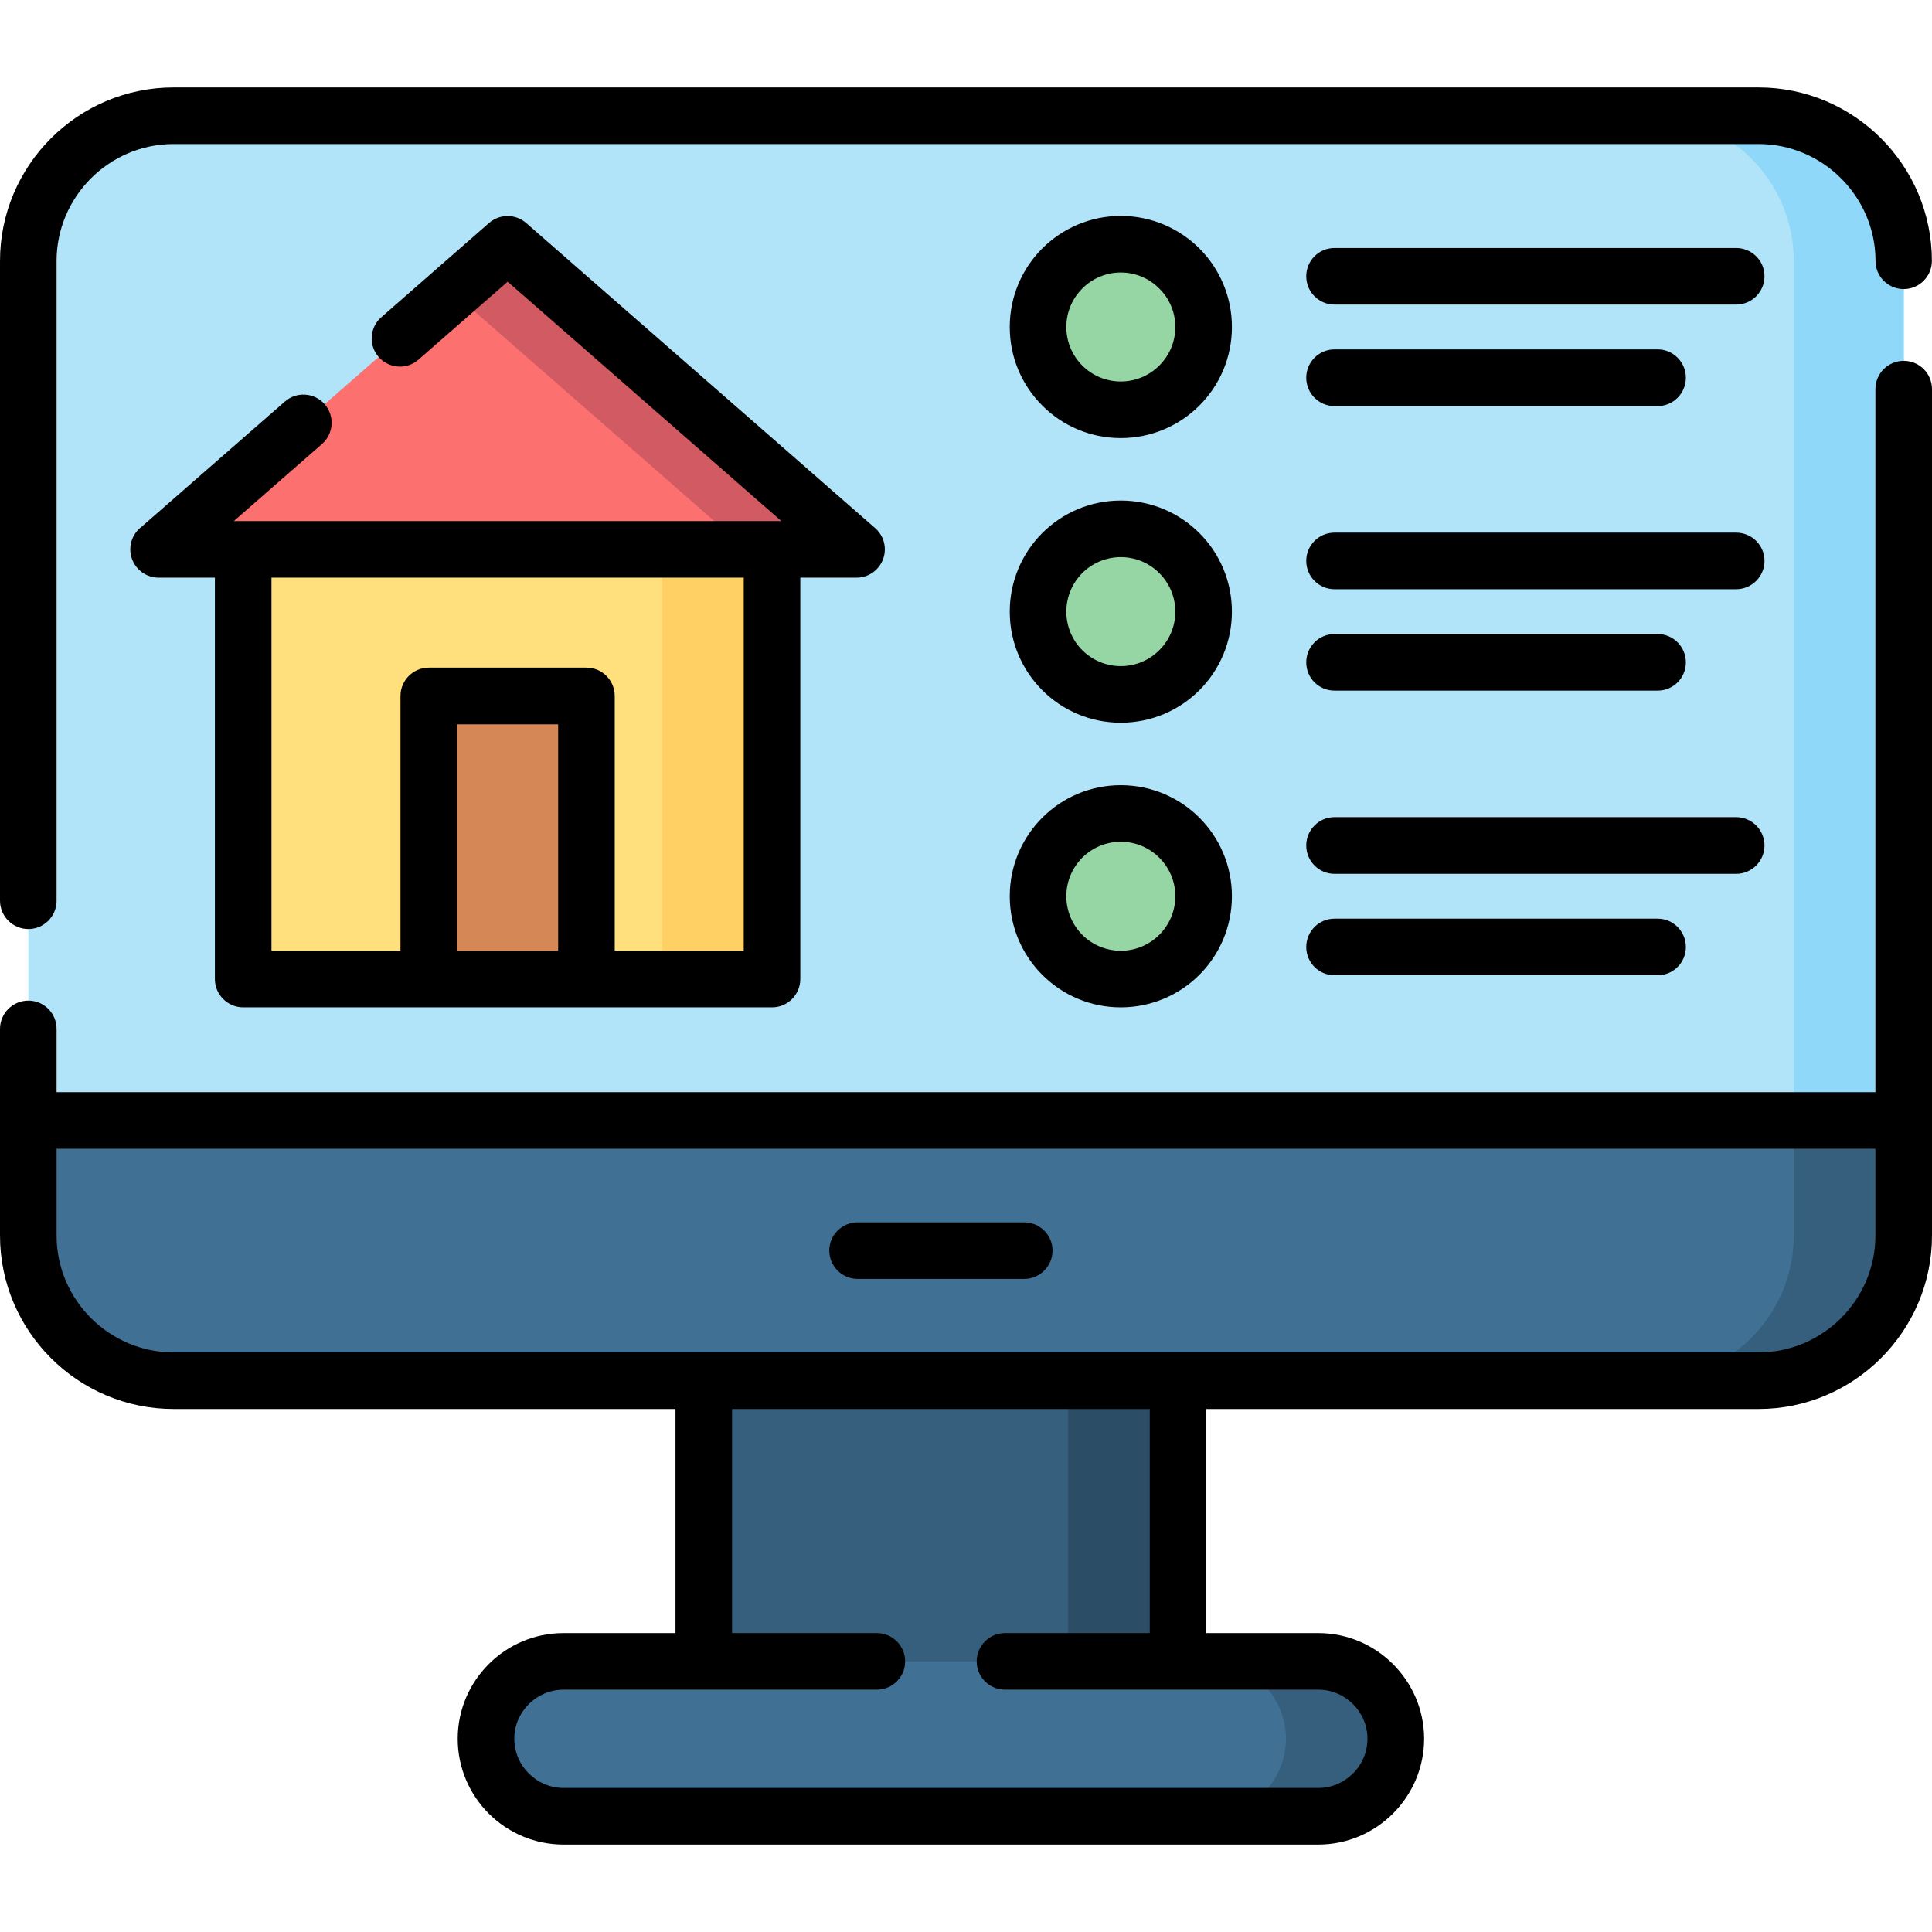
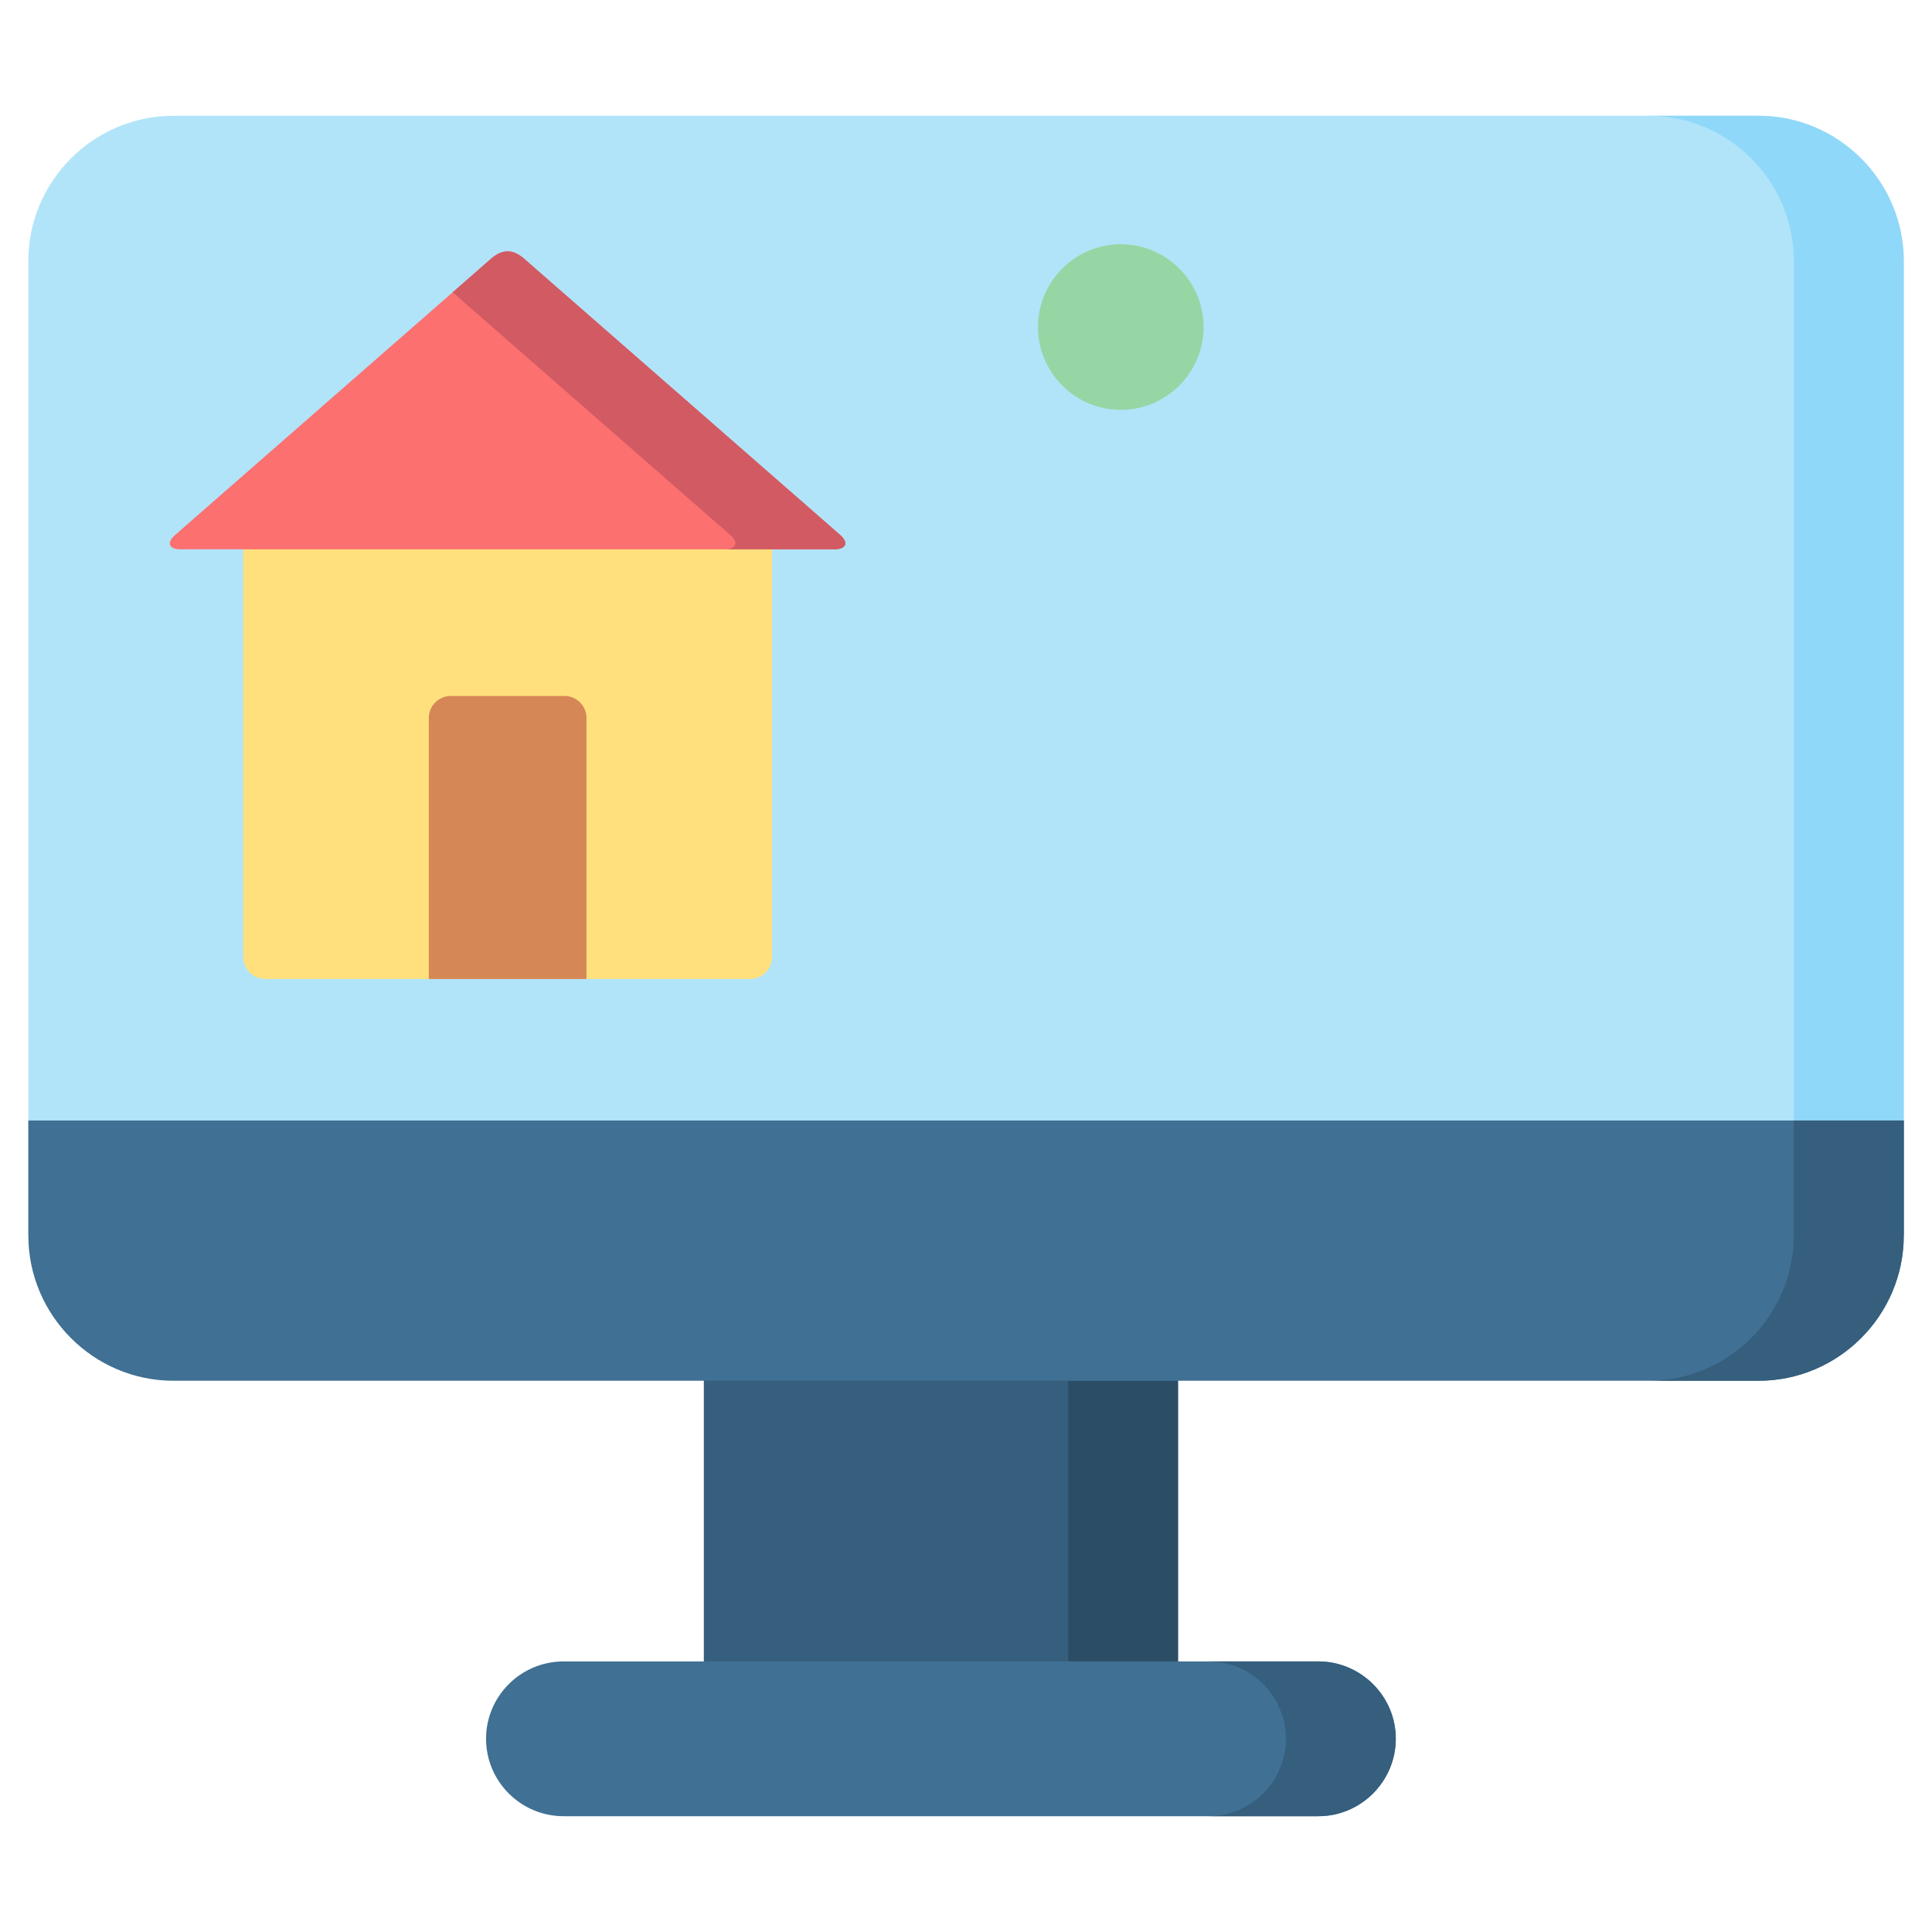
<svg xmlns="http://www.w3.org/2000/svg" id="Layer_1" enable-background="new 0 0 512 512" height="512" viewBox="0 0 512 512" width="512">
  <g>
    <g clip-rule="evenodd" fill-rule="evenodd">
      <path d="m186.522 359.65h125.661v86.883h-125.661z" fill="#365e7d" />
      <path d="m283.071 365.915h29.112v74.381h-29.112z" fill="#2b4d66" />
      <path d="m466.05 30.685c21.147 0 38.467 17.32 38.467 38.467v258.268h-497.005v-258.268c0-21.175 17.292-38.467 38.466-38.467z" fill="#b1e4f9" />
      <path d="m466.05 30.685c21.147 0 38.467 17.32 38.467 38.467v258.268h-29.141v-258.268c0-21.147-17.291-38.467-38.466-38.467z" fill="#90d8f9" />
      <path d="m504.517 296.947v30.473c0 21.175-17.32 38.495-38.467 38.495h-420.072c-21.175 0-38.466-17.32-38.466-38.495v-30.473zm-155.143 143.349c11.282 0 20.523 9.213 20.523 20.495s-9.241 20.523-20.523 20.523h-200.043c-11.311 0-20.523-9.241-20.523-20.523s9.212-20.495 20.523-20.495z" fill="#407093" />
      <path d="m504.517 296.947v30.473c0 21.175-17.32 38.495-38.467 38.495h-29.141c21.175 0 38.466-17.32 38.466-38.495v-30.473zm-155.143 143.349c11.282 0 20.523 9.213 20.523 20.495s-9.241 20.523-20.523 20.523h-29.111c11.282 0 20.523-9.241 20.523-20.523s-9.241-20.495-20.523-20.495z" fill="#365e7d" />
      <path d="m70.272 130.438h128.496c3.203 0 5.839 2.636 5.839 5.839v117.356c0 3.203-2.636 5.81-5.839 5.81h-128.496c-3.203 0-5.811-2.607-5.811-5.81v-117.356c0-3.203 2.608-5.839 5.811-5.839z" fill="#ffe07d" />
-       <path d="m169.656 130.438h29.112c3.203 0 5.839 2.636 5.839 5.839v117.356c0 3.203-2.636 5.81-5.839 5.81h-29.112c3.203 0 5.811-2.607 5.811-5.81v-117.356c0-3.203-2.608-5.839-5.811-5.839z" fill="#ffd064" />
      <path d="m155.426 259.444h-41.783v-69.194c0-3.203 2.608-5.811 5.811-5.811h30.133c3.203 0 5.839 2.608 5.839 5.811z" fill="#d68756" />
      <path d="m138.899 68.557 83.736 73.191c2.495 2.183 1.389 3.827-1.446 3.827h-173.339c-3.26 0-3.685-1.871-1.417-3.827l83.708-73.191c3.117-2.721 5.952-2.466 8.758 0z" fill="#fc7070" />
      <path d="m138.899 68.557 83.736 73.191c2.495 2.183 1.389 3.827-1.446 3.827h-29.112c2.835 0 3.941-1.645 1.417-3.827l-73.532-64.29 10.176-8.901c3.12-2.721 5.955-2.466 8.761 0z" fill="#d15a63" />
      <g fill="#95d6a4">
        <path d="m297.018 108.611c12.104 0 21.94-9.865 21.94-21.941 0-12.075-9.836-21.94-21.94-21.94-12.076 0-21.941 9.865-21.941 21.94 0 12.076 9.865 21.941 21.941 21.941z" />
-         <path d="m297.018 259.444c12.104 0 21.94-9.836 21.94-21.94 0-12.076-9.836-21.94-21.94-21.94-12.076 0-21.941 9.864-21.941 21.94 0 12.104 9.865 21.94 21.941 21.94z" />
-         <path d="m297.018 184.042c12.104 0 21.94-9.864 21.94-21.94 0-12.104-9.836-21.941-21.94-21.941-12.076 0-21.941 9.837-21.941 21.941 0 12.075 9.865 21.94 21.941 21.94z" />
      </g>
    </g>
-     <path d="m14.996 238.694c0 4.139-3.345 7.512-7.483 7.512-4.139 0-7.512-3.374-7.512-7.512v-169.542c0-12.643 5.159-24.151 13.493-32.485s19.843-13.493 32.485-13.493h420.071c12.642 0 24.123 5.159 32.457 13.493 8.306 8.306 13.465 19.814 13.465 32.485 0 4.11-3.345 7.455-7.455 7.455-4.139 0-7.484-3.345-7.484-7.455 0-8.504-3.486-16.243-9.128-21.884-5.612-5.613-13.351-9.1-21.855-9.1h-420.072c-8.504 0-16.242 3.487-21.883 9.1-5.613 5.641-9.1 13.379-9.1 21.884v169.542zm338.658-157.976c-4.138 0-7.483-3.345-7.483-7.512 0-4.139 3.345-7.484 7.483-7.484h106.443c4.138 0 7.512 3.345 7.512 7.484 0 4.166-3.374 7.512-7.512 7.512zm0 150.861c-4.138 0-7.483-3.373-7.483-7.512s3.345-7.512 7.483-7.512h106.443c4.138 0 7.512 3.373 7.512 7.512s-3.374 7.512-7.512 7.512zm0 26.873c-4.138 0-7.483-3.345-7.483-7.483s3.345-7.512 7.483-7.512h85.636c4.139 0 7.483 3.374 7.483 7.512 0 4.139-3.345 7.483-7.483 7.483zm0-102.303c-4.138 0-7.483-3.373-7.483-7.513 0-4.138 3.345-7.483 7.483-7.483h106.443c4.138 0 7.512 3.345 7.512 7.483 0 4.139-3.374 7.513-7.512 7.513zm0 26.872c-4.138 0-7.483-3.345-7.483-7.483s3.345-7.512 7.483-7.512h85.636c4.139 0 7.483 3.373 7.483 7.512s-3.345 7.483-7.483 7.483zm0-75.402c-4.138 0-7.483-3.373-7.483-7.512s3.345-7.512 7.483-7.512h85.636c4.139 0 7.483 3.373 7.483 7.512s-3.345 7.512-7.483 7.512zm-56.636 25.03c8.135 0 15.505 3.288 20.834 8.617 5.33 5.33 8.618 12.7 8.618 20.835 0 8.107-3.288 15.477-8.618 20.807-5.329 5.329-12.699 8.617-20.834 8.617-8.136 0-15.478-3.288-20.807-8.617s-8.617-12.699-8.617-20.807c0-8.135 3.288-15.505 8.617-20.835 5.329-5.329 12.671-8.617 20.807-8.617zm10.205 19.219c-2.608-2.608-6.208-4.224-10.205-4.224-3.969 0-7.597 1.616-10.205 4.224-2.608 2.636-4.224 6.236-4.224 10.233 0 3.969 1.616 7.597 4.224 10.205s6.236 4.224 10.205 4.224c3.997 0 7.597-1.616 10.205-4.224 2.636-2.608 4.252-6.236 4.252-10.205 0-3.996-1.616-7.597-4.252-10.233zm-10.205 56.212c8.135 0 15.505 3.288 20.834 8.617 5.33 5.329 8.618 12.699 8.618 20.807 0 8.135-3.288 15.505-8.618 20.835-5.329 5.329-12.699 8.618-20.834 8.618-8.136 0-15.478-3.289-20.807-8.618s-8.617-12.699-8.617-20.835c0-8.107 3.288-15.478 8.617-20.807s12.671-8.617 20.807-8.617zm10.205 19.219c-2.608-2.608-6.208-4.224-10.205-4.224-3.969 0-7.597 1.616-10.205 4.224s-4.224 6.236-4.224 10.205c0 3.997 1.616 7.597 4.224 10.233 2.608 2.608 6.236 4.224 10.205 4.224 3.997 0 7.597-1.616 10.205-4.224 2.636-2.636 4.252-6.236 4.252-10.233 0-3.969-1.616-7.597-4.252-10.205zm-10.205-170.081c8.135 0 15.505 3.317 20.834 8.618 5.33 5.329 8.618 12.699 8.618 20.835s-3.288 15.478-8.618 20.807c-5.329 5.33-12.699 8.618-20.834 8.618-8.136 0-15.478-3.288-20.807-8.618-5.329-5.329-8.617-12.671-8.617-20.807 0-8.135 3.288-15.505 8.617-20.835 5.329-5.301 12.671-8.618 20.807-8.618zm10.205 19.248c-2.608-2.636-6.208-4.252-10.205-4.252-3.969 0-7.597 1.616-10.205 4.252-2.608 2.608-4.224 6.208-4.224 10.205 0 3.969 1.616 7.597 4.224 10.205 2.608 2.607 6.236 4.224 10.205 4.224 3.997 0 7.597-1.616 10.205-4.224 2.636-2.608 4.252-6.236 4.252-10.205 0-3.998-1.616-7.597-4.252-10.205zm-196.33 18.85c-3.09 2.722-7.824 2.381-10.545-.709-2.721-3.118-2.409-7.824.708-10.545l28.545-24.974c2.863-2.494 7.144-2.409 9.893.057l92.439 80.817c3.118 2.721 3.43 7.427.708 10.545-1.417 1.616-3.458 2.58-5.613 2.58h-14.939v106.356c0 4.139-3.345 7.512-7.483 7.512-46.715 0-93.431 0-140.146 0-4.139 0-7.512-3.374-7.512-7.512v-106.356h-14.91c-4.139 0-7.512-3.374-7.512-7.512 0-2.466 1.219-4.678 3.062-6.038l37.899-33.109c3.09-2.722 7.824-2.41 10.545.68 2.721 3.118 2.41 7.853-.709 10.574l-23.358 20.409h145.107l-72.54-63.439zm2.75 81.61h41.783c4.139 0 7.483 3.374 7.483 7.512v67.522h34.187v-98.873h-125.152v98.873h34.187v-67.522c0-4.138 3.373-7.512 7.512-7.512zm34.271 15.024h-26.788v60.01h26.788zm79.371 146.978c-4.139 0-7.512-3.373-7.512-7.512s3.373-7.483 7.512-7.483h44.136c4.139 0 7.512 3.345 7.512 7.483s-3.374 7.512-7.512 7.512zm269.719-34.497h-482.008v22.989c0 8.532 3.487 16.271 9.1 21.883 5.641 5.613 13.379 9.1 21.883 9.1h420.071c8.504 0 16.243-3.487 21.855-9.1 5.613-5.612 9.1-13.351 9.1-21.883v-22.989zm-482.008-14.996h482.009v-186.324c0-4.138 3.374-7.483 7.512-7.483s7.483 3.345 7.483 7.483v224.309c0 12.671-5.159 24.151-13.493 32.485-8.334 8.335-19.815 13.494-32.457 13.494h-146.355v59.386h29.679c7.71 0 14.712 3.147 19.787 8.221 5.074 5.074 8.249 12.076 8.249 19.786 0 7.711-3.175 14.74-8.249 19.814s-12.076 8.221-19.787 8.221h-200.043c-7.71 0-14.74-3.147-19.814-8.221s-8.22-12.103-8.22-19.814c0-7.71 3.146-14.712 8.22-19.786s12.076-8.221 19.814-8.221h29.679v-59.386h-133.032c-12.642 0-24.151-5.159-32.485-13.494-8.334-8.334-13.493-19.814-13.493-32.485v-54.738c0-4.167 3.373-7.512 7.512-7.512 4.138 0 7.483 3.345 7.483 7.512v16.753zm251.351 158.345c-4.139 0-7.512-3.345-7.512-7.483 0-4.167 3.374-7.512 7.512-7.512h38.353v-59.386h-110.694v59.386h38.353c4.139 0 7.513 3.345 7.513 7.512 0 4.139-3.374 7.483-7.513 7.483h-45.836-37.191c-3.572 0-6.832 1.475-9.213 3.828-2.353 2.381-3.827 5.612-3.827 9.184s1.474 6.831 3.827 9.184c2.381 2.381 5.641 3.855 9.213 3.855h200.043c3.572 0 6.832-1.474 9.185-3.855 2.381-2.353 3.827-5.612 3.827-9.184s-1.446-6.803-3.827-9.184c-2.353-2.353-5.613-3.828-9.185-3.828h-37.191z" />
  </g>
</svg>